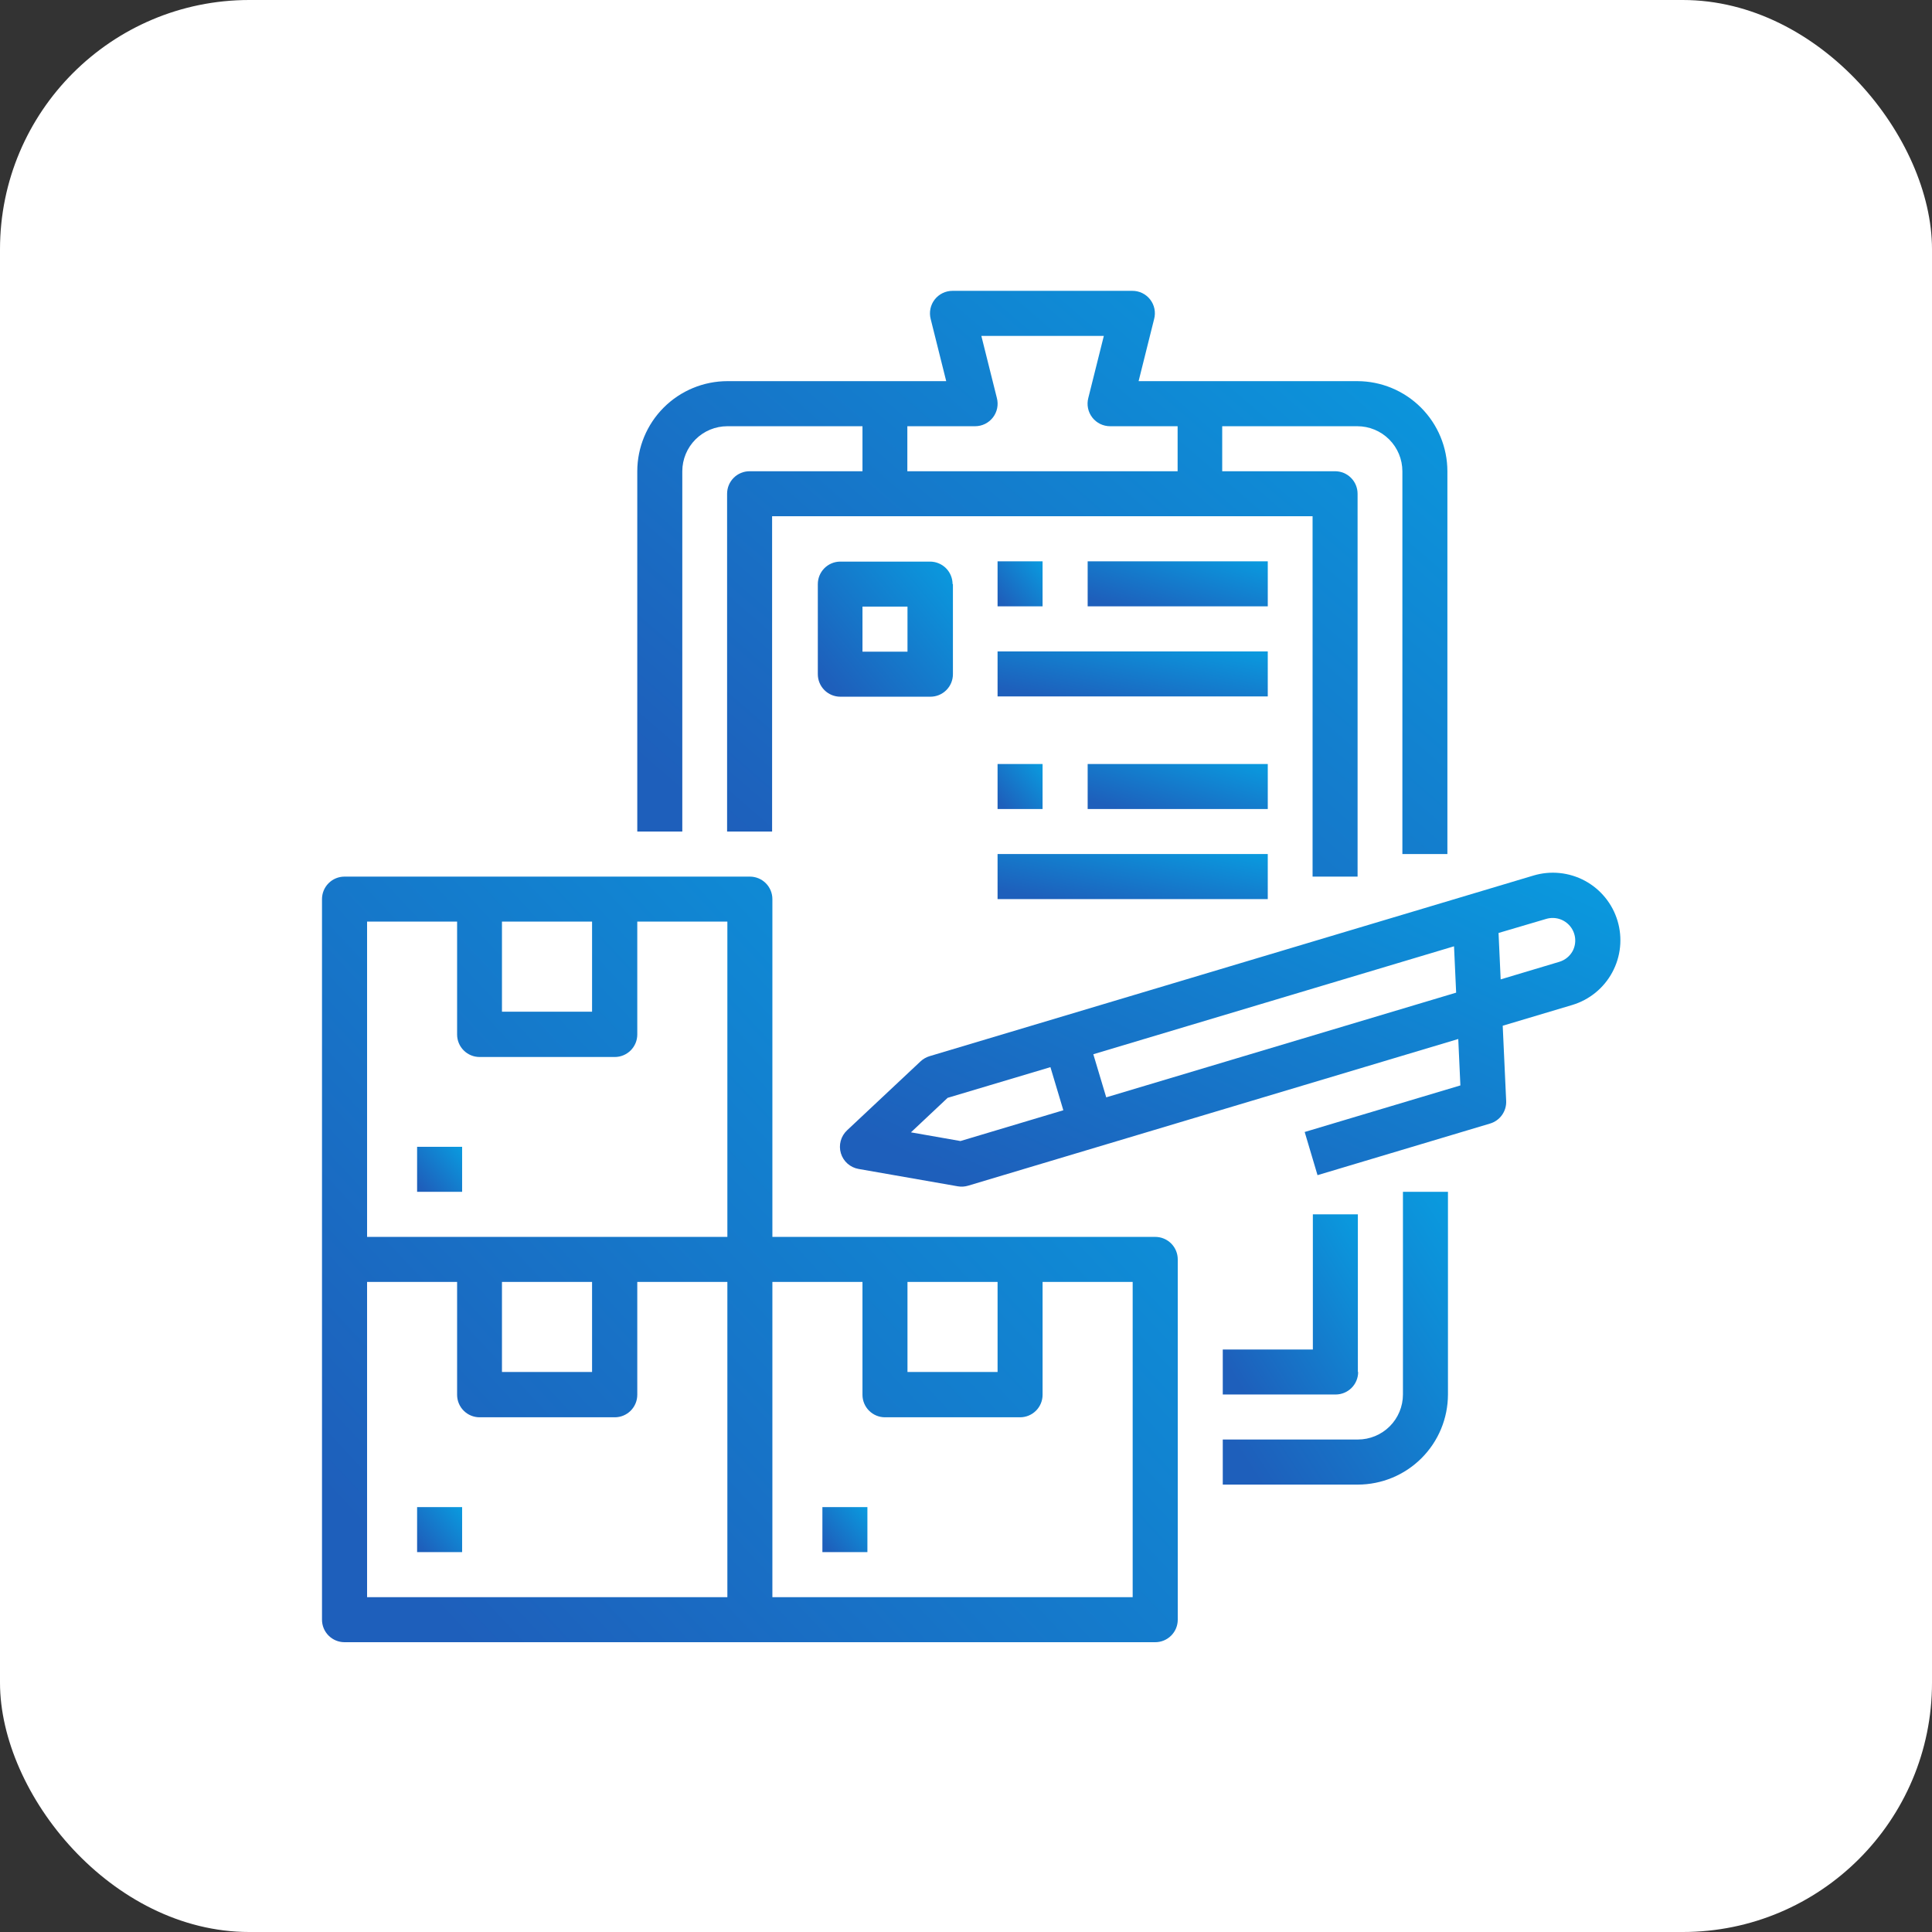
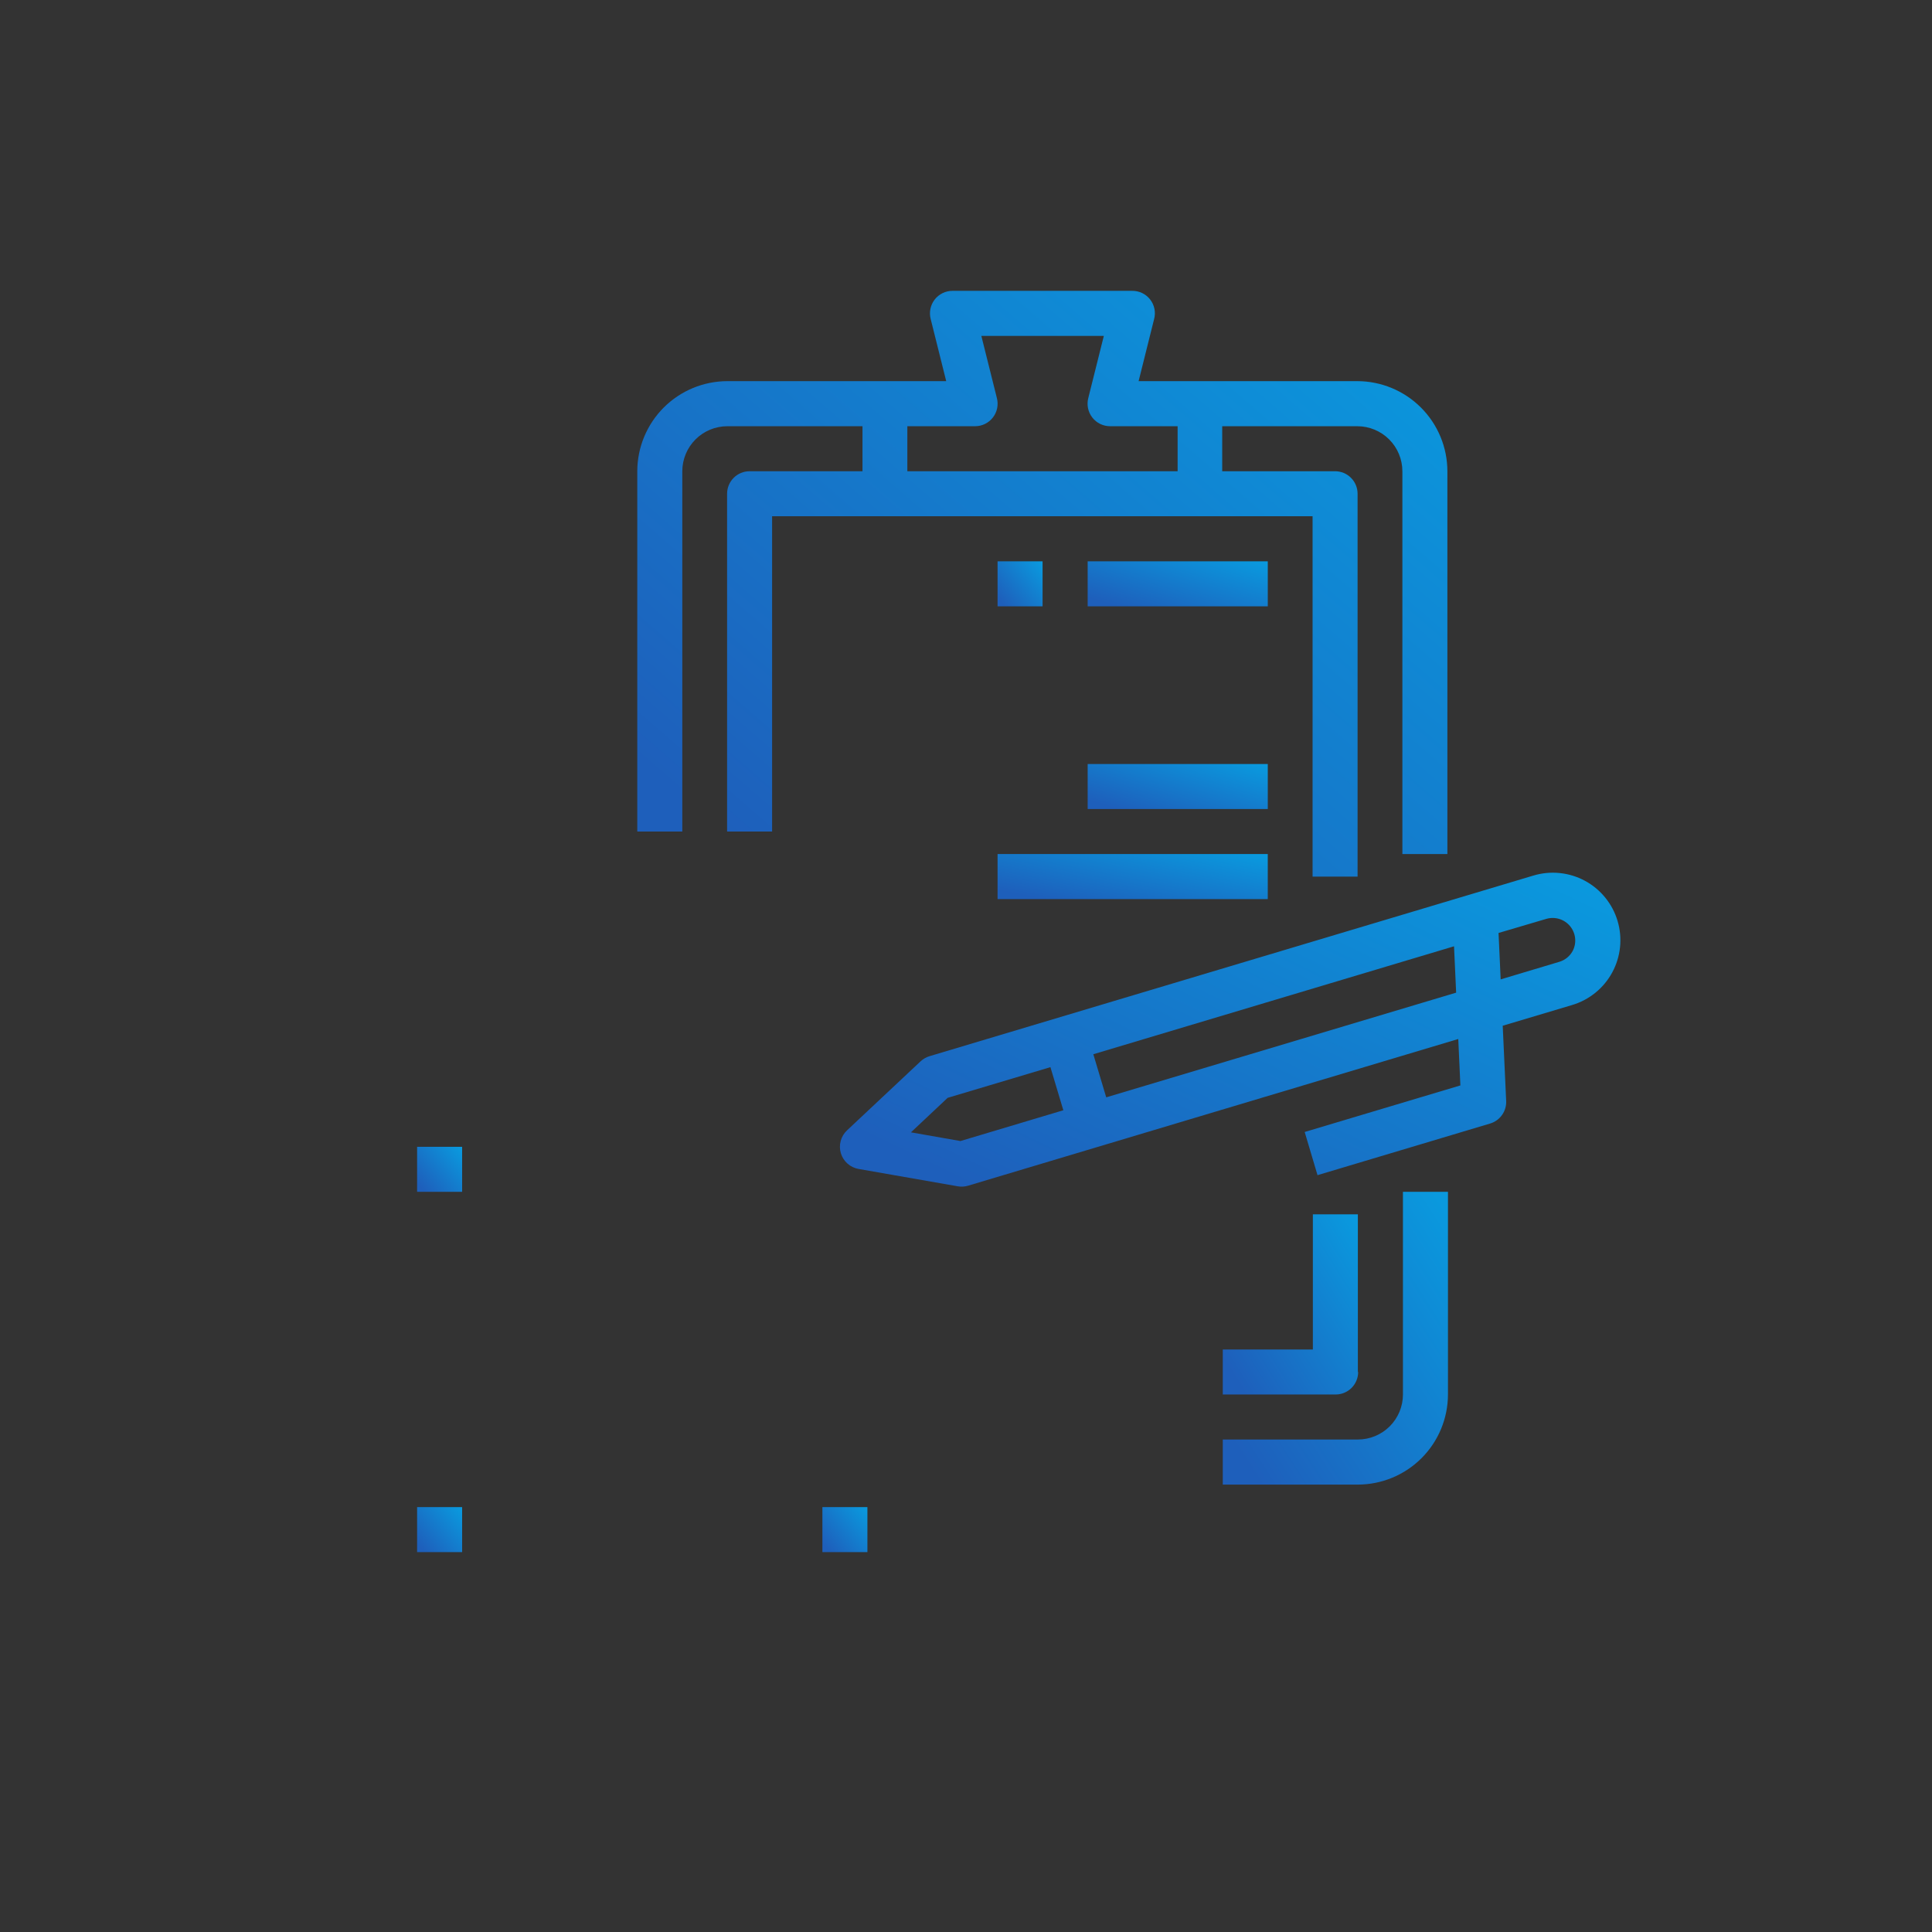
<svg xmlns="http://www.w3.org/2000/svg" width="186" height="186" viewBox="0 0 186 186" fill="none">
  <rect x="0" y="0" width="186" height="186" fill="#333333" stroke="none" />
-   <rect width="186" height="186" rx="24" fill="white" />
  <path fill-rule="evenodd" clip-rule="evenodd" d="M155.728 88.658C155.484 87.84 155.081 87.077 154.541 86.415C154.002 85.752 153.338 85.202 152.586 84.796C151.834 84.391 151.009 84.137 150.159 84.051C149.309 83.964 148.45 84.046 147.632 84.291L89.48 101.685C89.157 101.785 88.862 101.957 88.617 102.188L81.546 108.824C81.253 109.099 81.042 109.451 80.937 109.84C80.832 110.23 80.838 110.64 80.954 111.026C81.069 111.412 81.29 111.758 81.592 112.025C81.893 112.292 82.263 112.47 82.66 112.539L92.21 114.21C92.543 114.268 92.885 114.247 93.208 114.149L140.392 100.028L140.596 104.497L125.606 108.98L126.842 113.137L143.462 108.165C143.924 108.026 144.327 107.737 144.606 107.343C144.886 106.949 145.026 106.474 145.004 105.991L144.671 98.751L151.361 96.754C153.013 96.259 154.402 95.129 155.22 93.61C156.039 92.092 156.222 90.311 155.728 88.658ZM92.454 109.849L87.7 109.014L91.232 105.693L101.128 102.738L102.371 106.888L92.475 109.849H92.454ZM106.5 105.645L105.257 101.495L139.984 91.103L140.188 95.566L106.5 105.645ZM151.408 91.552C151.134 92.058 150.67 92.434 150.118 92.598L144.474 94.289L144.27 89.82L148.875 88.461C149.284 88.343 149.718 88.347 150.125 88.473C150.531 88.599 150.891 88.842 151.161 89.171C151.431 89.5 151.598 89.901 151.642 90.324C151.686 90.747 151.605 91.174 151.408 91.552Z" fill="url(#paint0_linear_131_660)" />
-   <path fill-rule="evenodd" clip-rule="evenodd" d="M111.213 119.08H74.36V86.56C74.36 85.986 74.132 85.434 73.725 85.028C73.319 84.622 72.768 84.394 72.193 84.394H33.167C32.592 84.394 32.041 84.622 31.635 85.028C31.228 85.434 31 85.986 31 86.56V155.933C31 156.508 31.228 157.059 31.635 157.465C32.041 157.871 32.592 158.1 33.167 158.1H111.213C111.498 158.101 111.78 158.045 112.044 157.937C112.308 157.828 112.547 157.669 112.749 157.467C112.951 157.266 113.111 157.027 113.221 156.764C113.33 156.5 113.386 156.218 113.386 155.933V121.247C113.386 120.962 113.33 120.679 113.221 120.416C113.111 120.153 112.951 119.913 112.749 119.712C112.547 119.511 112.308 119.351 112.044 119.243C111.78 119.134 111.498 119.079 111.213 119.08ZM87.366 123.413H96.04V132.087H87.366V123.413ZM48.347 88.727H57V97.4H48.326V88.727H48.347ZM35.34 88.727H44.007V99.594C44.007 99.879 44.063 100.161 44.172 100.425C44.282 100.688 44.442 100.927 44.644 101.128C44.846 101.33 45.085 101.489 45.349 101.598C45.612 101.706 45.895 101.761 46.18 101.761H59.187C59.761 101.761 60.312 101.532 60.718 101.126C61.125 100.72 61.353 100.169 61.353 99.594V88.727H70.026V119.08H35.34V88.727ZM48.347 123.413H57V132.087H48.326V123.413H48.347ZM35.34 123.413H44.007V134.28C44.007 134.565 44.063 134.848 44.172 135.111C44.282 135.374 44.442 135.614 44.644 135.815C44.846 136.016 45.085 136.176 45.349 136.284C45.612 136.392 45.895 136.448 46.18 136.447H59.187C59.761 136.447 60.312 136.219 60.718 135.812C61.125 135.406 61.353 134.855 61.353 134.28V123.413H70.026V153.766H35.34V123.413ZM109.046 153.766H74.36V123.413H83.033V134.28C83.033 134.565 83.089 134.847 83.198 135.109C83.307 135.372 83.466 135.611 83.668 135.812C83.869 136.014 84.108 136.173 84.371 136.282C84.633 136.391 84.915 136.447 85.2 136.447H98.206C98.781 136.447 99.332 136.219 99.738 135.812C100.145 135.406 100.373 134.855 100.373 134.28V123.413H109.046V153.766Z" fill="url(#paint1_linear_131_660)" />
  <path fill-rule="evenodd" clip-rule="evenodd" d="M79.175 145.094H83.508V149.427H79.175V145.094Z" fill="url(#paint2_linear_131_660)" />
  <path fill-rule="evenodd" clip-rule="evenodd" d="M40.156 145.094H44.49V149.427H40.156V145.094Z" fill="url(#paint3_linear_131_660)" />
  <path fill-rule="evenodd" clip-rule="evenodd" d="M40.156 110.407H44.49V114.74H40.156V110.407Z" fill="url(#paint4_linear_131_660)" />
  <path fill-rule="evenodd" clip-rule="evenodd" d="M65.687 45.367C65.689 44.217 66.147 43.115 66.96 42.303C67.774 41.49 68.877 41.034 70.027 41.034H83.034V45.367H72.166C71.592 45.367 71.04 45.595 70.634 46.002C70.228 46.408 70 46.959 70 47.534V80.053H74.333V49.7H126.366V84.394H130.699V47.534C130.699 46.959 130.471 46.408 130.065 46.002C129.658 45.595 129.107 45.367 128.533 45.367H117.666V41.034H130.672C131.822 41.034 132.925 41.49 133.739 42.303C134.552 43.115 135.01 44.217 135.012 45.367V82.22H139.345V45.367C139.342 43.068 138.427 40.864 136.801 39.238C135.175 37.612 132.971 36.697 130.672 36.694H109.617L111.111 30.717C111.197 30.395 111.207 30.058 111.142 29.732C111.076 29.406 110.935 29.1 110.732 28.837C110.528 28.574 110.266 28.361 109.967 28.216C109.667 28.071 109.339 27.997 109.006 28H91.707C91.375 27.999 91.046 28.073 90.748 28.219C90.449 28.365 90.188 28.577 89.984 28.84C89.781 29.102 89.641 29.408 89.574 29.733C89.508 30.059 89.517 30.395 89.601 30.717L91.095 36.694H70.04C67.739 36.694 65.531 37.607 63.903 39.233C62.274 40.859 61.357 43.066 61.353 45.367V80.053H65.687V45.367ZM87.367 41.034H93.873C94.205 41.034 94.532 40.959 94.83 40.813C95.128 40.667 95.388 40.454 95.591 40.192C95.794 39.929 95.934 39.624 96 39.299C96.066 38.974 96.056 38.638 95.972 38.317L94.478 32.34H106.269L104.774 38.317C104.69 38.638 104.681 38.975 104.747 39.3C104.814 39.626 104.954 39.932 105.158 40.194C105.361 40.457 105.622 40.669 105.921 40.815C106.22 40.96 106.548 41.035 106.88 41.034H113.373V45.367H87.353V41.034H87.367Z" fill="url(#paint5_linear_131_660)" />
  <path fill-rule="evenodd" clip-rule="evenodd" d="M135.066 134.253C135.065 135.403 134.607 136.506 133.793 137.318C132.979 138.13 131.876 138.587 130.726 138.587H117.72V142.927H130.726C133.026 142.923 135.23 142.008 136.855 140.382C138.481 138.757 139.396 136.553 139.4 134.253V114.74H135.066V134.253Z" fill="url(#paint6_linear_131_660)" />
  <path fill-rule="evenodd" clip-rule="evenodd" d="M130.726 132.087V116.907H126.393V129.92H117.72V134.253H128.587C129.161 134.253 129.713 134.025 130.119 133.619C130.525 133.212 130.754 132.661 130.754 132.087H130.726Z" fill="url(#paint7_linear_131_660)" />
-   <path fill-rule="evenodd" clip-rule="evenodd" d="M91.707 56.234C91.707 55.949 91.651 55.667 91.541 55.404C91.432 55.141 91.272 54.901 91.07 54.7C90.868 54.499 90.628 54.339 90.365 54.231C90.101 54.122 89.819 54.067 89.534 54.068H80.867C80.298 54.077 79.756 54.309 79.357 54.714C78.958 55.12 78.734 55.666 78.734 56.234V64.908C78.734 65.482 78.963 66.034 79.369 66.44C79.775 66.846 80.326 67.074 80.901 67.074H89.567C89.853 67.075 90.135 67.02 90.399 66.912C90.662 66.803 90.902 66.644 91.104 66.442C91.306 66.241 91.466 66.002 91.575 65.739C91.685 65.475 91.741 65.193 91.741 64.908V56.234H91.707ZM87.367 62.741H83.034V58.401H87.367V62.741Z" fill="url(#paint8_linear_131_660)" />
  <path fill-rule="evenodd" clip-rule="evenodd" d="M96.039 54.041H100.372V58.374H96.039V54.041Z" fill="url(#paint9_linear_131_660)" />
-   <path fill-rule="evenodd" clip-rule="evenodd" d="M96.039 62.714H122.052V67.047H96.039V62.714Z" fill="url(#paint10_linear_131_660)" />
  <path fill-rule="evenodd" clip-rule="evenodd" d="M104.713 54.041H122.053V58.374H104.713V54.041Z" fill="url(#paint11_linear_131_660)" />
-   <path fill-rule="evenodd" clip-rule="evenodd" d="M96.039 73.554H100.372V77.887H96.039V73.554Z" fill="url(#paint12_linear_131_660)" />
  <path fill-rule="evenodd" clip-rule="evenodd" d="M96.039 82.22H122.052V86.56H96.039V82.22Z" fill="url(#paint13_linear_131_660)" />
  <path fill-rule="evenodd" clip-rule="evenodd" d="M104.713 73.554H122.053V77.887H104.713V73.554Z" fill="url(#paint14_linear_131_660)" />
  <defs>
    <linearGradient id="paint0_linear_131_660" x1="154.797" y1="85.591" x2="132.037" y2="132.843" gradientUnits="userSpaceOnUse">
      <stop stop-color="#0A99DE" />
      <stop offset="1" stop-color="#1E5FBB" />
    </linearGradient>
    <linearGradient id="paint1_linear_131_660" x1="112.067" y1="88.231" x2="41.253" y2="154.334" gradientUnits="userSpaceOnUse">
      <stop stop-color="#0A99DE" />
      <stop offset="1" stop-color="#1E5FBB" />
    </linearGradient>
    <linearGradient id="paint2_linear_131_660" x1="83.439" y1="145.319" x2="79.332" y2="148.749" gradientUnits="userSpaceOnUse">
      <stop stop-color="#0A99DE" />
      <stop offset="1" stop-color="#1E5FBB" />
    </linearGradient>
    <linearGradient id="paint3_linear_131_660" x1="44.42" y1="145.319" x2="40.314" y2="148.749" gradientUnits="userSpaceOnUse">
      <stop stop-color="#0A99DE" />
      <stop offset="1" stop-color="#1E5FBB" />
    </linearGradient>
    <linearGradient id="paint4_linear_131_660" x1="44.42" y1="110.632" x2="40.314" y2="114.062" gradientUnits="userSpaceOnUse">
      <stop stop-color="#0A99DE" />
      <stop offset="1" stop-color="#1E5FBB" />
    </linearGradient>
    <linearGradient id="paint5_linear_131_660" x1="138.096" y1="30.936" x2="84.346" y2="93.016" gradientUnits="userSpaceOnUse">
      <stop stop-color="#0A99DE" />
      <stop offset="1" stop-color="#1E5FBB" />
    </linearGradient>
    <linearGradient id="paint6_linear_131_660" x1="139.052" y1="116.208" x2="114.366" y2="132.065" gradientUnits="userSpaceOnUse">
      <stop stop-color="#0A99DE" />
      <stop offset="1" stop-color="#1E5FBB" />
    </linearGradient>
    <linearGradient id="paint7_linear_131_660" x1="130.545" y1="117.81" x2="115.503" y2="127.249" gradientUnits="userSpaceOnUse">
      <stop stop-color="#0A99DE" />
      <stop offset="1" stop-color="#1E5FBB" />
    </linearGradient>
    <linearGradient id="paint8_linear_131_660" x1="91.533" y1="54.745" x2="79.207" y2="65.038" gradientUnits="userSpaceOnUse">
      <stop stop-color="#0A99DE" />
      <stop offset="1" stop-color="#1E5FBB" />
    </linearGradient>
    <linearGradient id="paint9_linear_131_660" x1="100.303" y1="54.266" x2="96.197" y2="57.695" gradientUnits="userSpaceOnUse">
      <stop stop-color="#0A99DE" />
      <stop offset="1" stop-color="#1E5FBB" />
    </linearGradient>
    <linearGradient id="paint10_linear_131_660" x1="121.636" y1="62.94" x2="120.035" y2="70.966" gradientUnits="userSpaceOnUse">
      <stop stop-color="#0A99DE" />
      <stop offset="1" stop-color="#1E5FBB" />
    </linearGradient>
    <linearGradient id="paint11_linear_131_660" x1="121.775" y1="54.266" x2="119.483" y2="61.926" gradientUnits="userSpaceOnUse">
      <stop stop-color="#0A99DE" />
      <stop offset="1" stop-color="#1E5FBB" />
    </linearGradient>
    <linearGradient id="paint12_linear_131_660" x1="100.303" y1="73.779" x2="96.197" y2="77.209" gradientUnits="userSpaceOnUse">
      <stop stop-color="#0A99DE" />
      <stop offset="1" stop-color="#1E5FBB" />
    </linearGradient>
    <linearGradient id="paint13_linear_131_660" x1="121.636" y1="82.446" x2="120.03" y2="90.484" gradientUnits="userSpaceOnUse">
      <stop stop-color="#0A99DE" />
      <stop offset="1" stop-color="#1E5FBB" />
    </linearGradient>
    <linearGradient id="paint14_linear_131_660" x1="121.775" y1="73.779" x2="119.483" y2="81.44" gradientUnits="userSpaceOnUse">
      <stop stop-color="#0A99DE" />
      <stop offset="1" stop-color="#1E5FBB" />
    </linearGradient>
  </defs>
</svg>